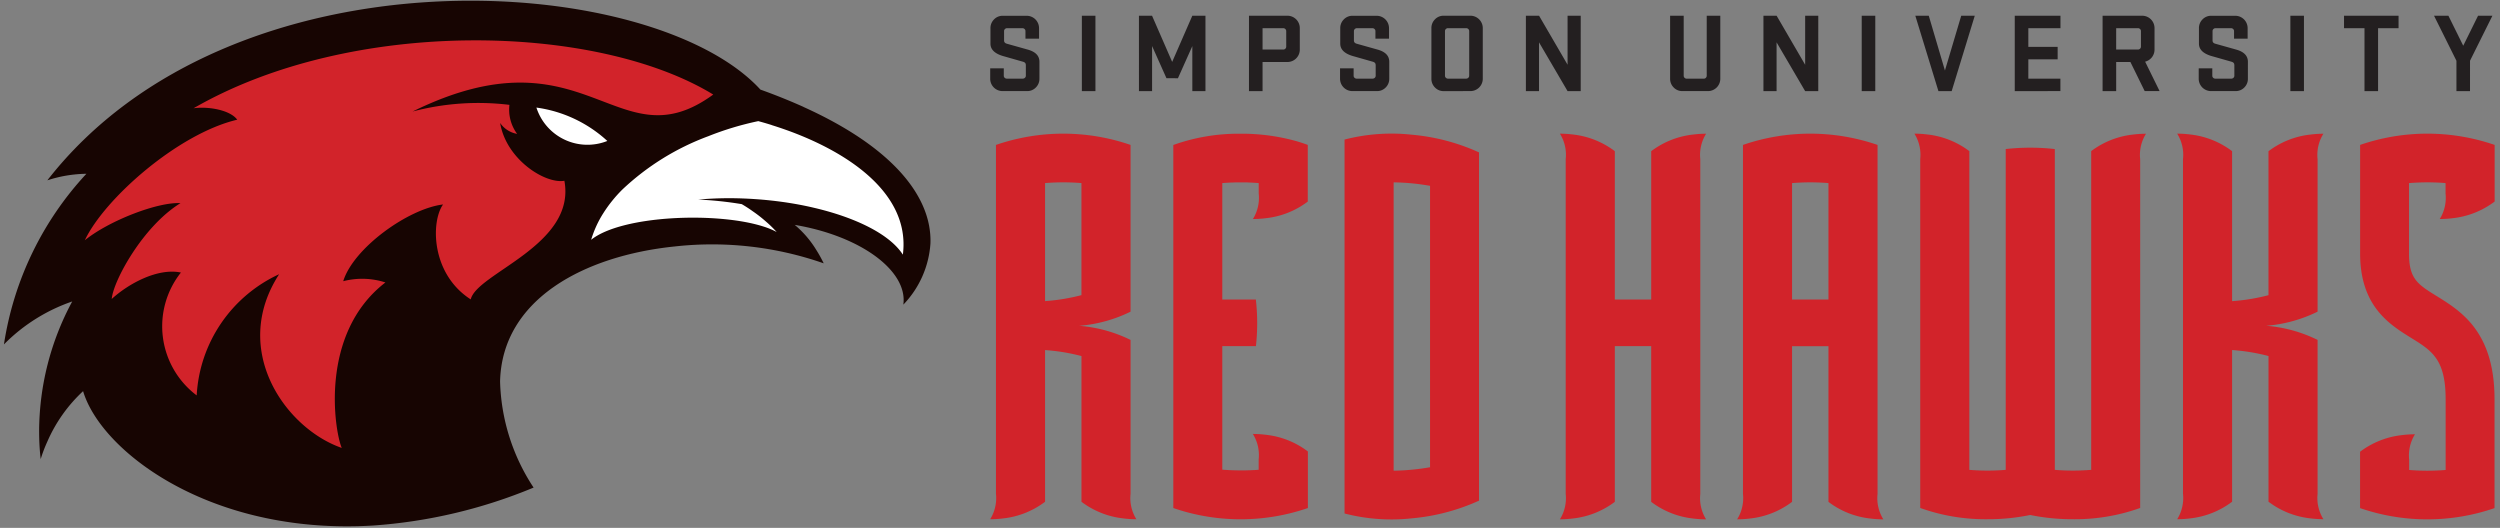
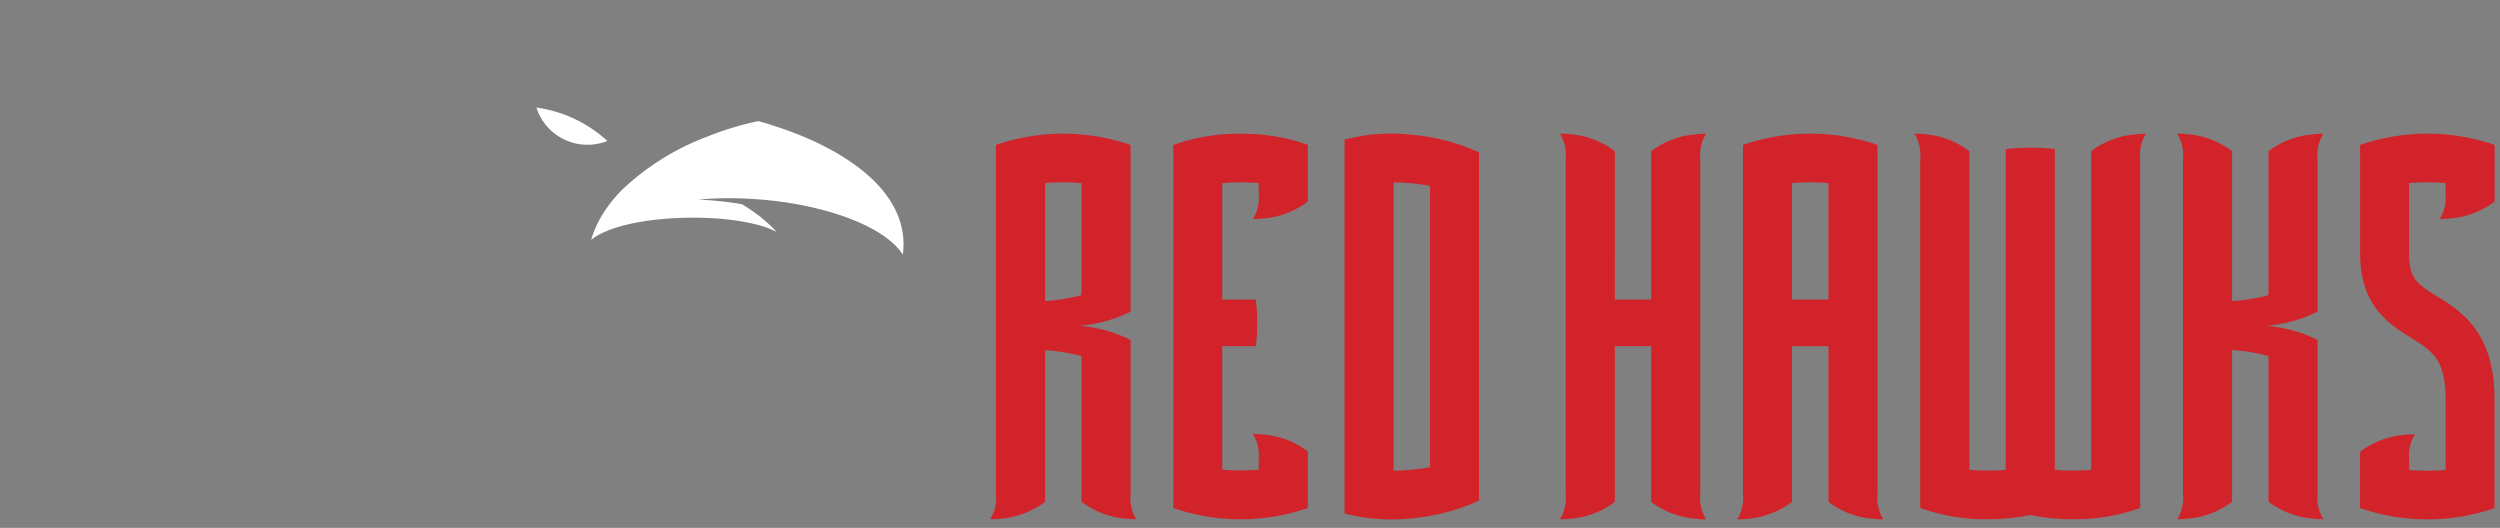
<svg xmlns="http://www.w3.org/2000/svg" width="251" height="53" viewBox="0 0 251 53">
  <rect x="0" y="0" width="251" height="53" fill="#808080" stroke="none" />
  <g fill-rule="nonzero" fill="none">
-     <path d="M80.674 10.734a60.478 60.478 0 00-4.33-1.74C65.47-2.88 23.288-5.677 4.754 18.104a13.079 13.079 0 013.92-.656 32.28 32.28 0 00-8.278 17.13 17.687 17.687 0 016.855-4.31 27.573 27.573 0 00-3.322 12.978c0 1.031.053 1.828.1 2.313.033.349.06.54.053.545.037-.123.079-.242.115-.36.16-.479.345-.948.555-1.407a15.15 15.15 0 013.591-5.066c1.756 5.894 12.186 13.99 27.681 13.556.3-.009.6-.02.91-.036.16-.009.323-.015.483-.025a51.111 51.111 0 0016.156-3.813 20.264 20.264 0 01-3.365-10.65c.194-8.297 8.507-12.633 17.55-13.56A33.942 33.942 0 0182.7 26.439a13.35 13.35 0 00-.759-1.366 10.2 10.2 0 00-2.15-2.495c6.636 1.116 11.372 4.626 10.904 8.007a9.777 9.777 0 002.721-6.135c.171-4.734-3.855-9.699-12.75-13.713" fill="#170502" />
-     <path d="M34.46 28.232c1.036-3.347 6.553-7.289 10.024-7.704-1.228 1.72-1.228 6.966 2.779 9.532.6-2.64 10.609-5.442 9.401-11.91-1.906.336-5.836-2.118-6.45-5.805a2.608 2.608 0 001.706 1.098 4.105 4.105 0 01-.773-2.916 25.851 25.851 0 00-9.722.669C58.92 2.592 61.927 16.558 71.61 9.493c-11.726-7.16-36.28-7.8-52.177 1.376 1.461-.204 3.663.165 4.385 1.148-5.971 1.413-13.35 7.959-15.3 12.103 2.504-2.018 7.411-3.866 9.6-3.723-3.765 2.313-6.75 7.8-6.9 9.62 1.71-1.562 4.636-3.136 6.945-2.654A8.688 8.688 0 0019.748 39.7a14.25 14.25 0 018.277-12.168c-4.936 7.62.659 15.493 6.288 17.44-.72-1.66-2.309-11.468 4.383-16.613a7.566 7.566 0 00-4.227-.128" fill="#D2232A" />
    <path d="M77.484 12.556a33.394 33.394 0 00-1.162-.343c-.062-.015-.129-.037-.19-.052-1.717.36-3.4.867-5.029 1.518a25.407 25.407 0 00-8.612 5.345 13.674 13.674 0 00-1.94 2.414c-.518.82-.921 1.708-1.2 2.637 3.078-2.469 12.656-2.834 17.326-1.323.45.14.885.32 1.301.542 0 0-.192-.22-.528-.548-.15-.15-.329-.312-.538-.493l-.15-.13a13.024 13.024 0 00-1.169-.9c-.361-.26-.735-.502-1.119-.727a36.637 36.637 0 00-4.367-.46 36.02 36.02 0 013.213-.137c1.748.01 3.492.135 5.224.372 1.082.15 2.142.345 3.15.584 4.168.971 7.621 2.641 8.954 4.712.84-6.549-6.397-10.899-13.166-13.005M53.855 10.8a5.385 5.385 0 007.121 3.352 13.172 13.172 0 00-7.12-3.352" fill="#FFF" />
    <path d="M236.956 14.55v10.905c0 5.297 2.958 7.128 5.116 8.465 2.09 1.292 3.47 2.148 3.47 6.173v7.092c-.6.048-1.212.073-1.835.074a21.404 21.404 0 01-1.827-.074v-1.032a4.012 4.012 0 01.584-2.55 9.9 9.9 0 00-1.285.08 8.493 8.493 0 00-4.228 1.674v5.657a20.743 20.743 0 0013.5 0V40.029c-.02-6.717-3.357-8.784-5.796-10.295-1.916-1.186-2.79-1.728-2.79-4.287v-7.064c.6-.05 1.214-.075 1.842-.075.628 0 1.237.024 1.827.073v1.058a4.03 4.03 0 01-.582 2.55c.43 0 .858-.026 1.284-.08a8.507 8.507 0 004.227-1.674V14.55a20.743 20.743 0 00-13.512 0h.005zM124.55 13.425c-2.3-.025-4.584.358-6.75 1.131v36.45a20.743 20.743 0 0013.512 0v-5.678a8.48 8.48 0 00-4.239-1.678 9.915 9.915 0 00-1.284-.08c.473.762.678 1.66.582 2.55v1.05h-.085c-.12.011-.24.02-.36.027h-.06c-.131 0-.263.015-.395.02h-.136l-.323.01h-.466c-.623 0-1.234-.025-1.828-.074V34.755h3.376a21.086 21.086 0 00-.006-4.68h-3.37V18.383c.3-.026.593-.043.9-.056h.032c.14 0 .28-.01.421-.014.142-.002.3 0 .45 0h.495c.13 0 .257 0 .384.014h.075c.3.012.59.03.88.054h.02v1.058a4.017 4.017 0 01-.582 2.55c.43 0 .859-.026 1.284-.08a8.507 8.507 0 004.223-1.67V14.55a15.436 15.436 0 00-1.107-.368 20.37 20.37 0 00-5.643-.757zm46.16 2.553a4.014 4.014 0 01.582-2.55 9.87 9.87 0 00-1.283.078 8.507 8.507 0 00-4.228 1.674v14.896h-3.653V15.178a8.518 8.518 0 00-4.23-1.677 9.903 9.903 0 00-1.282-.078c.473.761.678 1.659.581 2.55v33.615a4.022 4.022 0 01-.582 2.55c.43 0 .858-.026 1.283-.08a8.519 8.519 0 004.23-1.674V34.755h3.653v15.633a8.507 8.507 0 004.228 1.674c.425.054.854.08 1.283.08a4.022 4.022 0 01-.583-2.55V15.978zm12.867 14.097h-3.654V18.383a22.011 22.011 0 013.654 0v11.692zm4.929-15.525a20.743 20.743 0 00-13.512 0v35.038a4.004 4.004 0 01-.584 2.55 9.64 9.64 0 001.284-.079 8.474 8.474 0 004.229-1.674v-15.63h3.654v15.633a8.467 8.467 0 004.228 1.674c.426.055.855.082 1.284.08a4.013 4.013 0 01-.583-2.55V14.55zm-44.93 32.36c-1.207.213-2.429.33-3.654.348v-28.95c.6.009 1.2.04 1.827.099.627.058 1.232.15 1.827.248V46.91zm-8.583-32.897v37.54c2.202.57 4.489.735 6.75.488a20.667 20.667 0 006.75-1.776V15.3a20.631 20.631 0 00-6.75-1.776 18.819 18.819 0 00-6.75.488v.001zm74.964 1.164v31.996c-.6.048-1.21.073-1.828.074a21.486 21.486 0 01-1.826-.074V14.965a22.079 22.079 0 00-4.929 0v32.209a22.73 22.73 0 01-3.653 0V15.176a8.506 8.506 0 00-4.23-1.677 9.887 9.887 0 00-1.282-.078c.473.761.678 1.659.582 2.55V51a19.43 19.43 0 006.75 1.131 21.12 21.12 0 004.292-.426c1.411.288 2.849.43 4.29.426 2.299.025 4.584-.358 6.75-1.131V15.98c-.096-.892.109-1.79.583-2.55a9.9 9.9 0 00-1.284.078 8.507 8.507 0 00-4.228 1.674l.013-.005zm-105.033 3.204a22.691 22.691 0 013.654 0v11.25c-1.197.314-2.42.515-3.654.6v-11.85zm8.583 12.91V14.55a20.743 20.743 0 00-13.512 0v35.031a4.016 4.016 0 01-.582 2.55c.43.001.858-.025 1.284-.08a8.493 8.493 0 004.228-1.674V35.148c1.235.085 2.458.286 3.654.6v14.63a8.487 8.487 0 004.229 1.673c.426.055.855.081 1.284.08a4.007 4.007 0 01-.584-2.55V34.128a14.217 14.217 0 00-5.158-1.417 14.219 14.219 0 005.159-1.42h-.002zm119.178-.001V15.978a4.02 4.02 0 01.583-2.55c-.43-.001-.859.025-1.285.08a8.507 8.507 0 00-4.227 1.674v14.454c-1.196.314-2.42.515-3.654.6V15.176a8.507 8.507 0 00-4.228-1.677 9.909 9.909 0 00-1.285-.08c.475.761.68 1.66.584 2.55v33.61a4.03 4.03 0 01-.582 2.55c.429 0 .857-.026 1.282-.08a8.505 8.505 0 004.23-1.675v-15.23a19.76 19.76 0 013.654.6v14.628a8.483 8.483 0 004.227 1.675c.427.054.856.08 1.286.08a4.011 4.011 0 01-.584-2.55v-15.45a14.198 14.198 0 00-5.156-1.419 14.198 14.198 0 005.156-1.419h-.001z" fill="#D2232A" />
-     <path d="M244.376 1.578l2.25 4.522v3.05h1.363V6.1l2.25-4.522h-1.442l-1.488 3.012-1.49-3.012h-1.443zm-6.981 1.251V9.15h1.363V2.829h2.057V1.578h-5.476v1.251h2.056zm-7.442 6.321h1.364V1.578h-1.364V9.15zm-5.623-2.64V7.6a.277.277 0 01-.09.21.308.308 0 01-.216.086h-1.602a.3.3 0 01-.216-.085.273.273 0 01-.091-.21v-.739h-1.364v1.034a1.24 1.24 0 001.25 1.25h2.449c.332.007.652-.125.882-.364.235-.234.364-.554.357-.886V6.202c0-.6-.394-1.008-1.182-1.226l-2.067-.58c-.206-.052-.3-.162-.3-.33v-.942a.272.272 0 01.092-.21.3.3 0 01.215-.085h1.546c.08 0 .157.03.215.085.06.054.092.13.09.21v.761h1.364v-1.05a1.242 1.242 0 00-1.25-1.251h-2.4a1.186 1.186 0 00-.88.364 1.216 1.216 0 00-.358.887v1.55c0 .567.405.977 1.216 1.228l2.034.579c.204.053.3.159.3.318h.006zm-9.47-1.619a.31.31 0 01-.216.085h-2.18V2.829h2.18a.3.3 0 01.216.085c.06.054.093.13.092.21V4.68a.282.282 0 01-.091.212zm1.965 4.255l-1.453-2.954c.557-.14.947-.642.943-1.216V2.829a1.245 1.245 0 00-1.25-1.251H211.1V9.15h1.364V6.226h1.43l1.433 2.92h1.499zm-9.96 0v-1.25h-3.22V5.954h2.943v-1.25h-2.943V2.829h3.226V1.578h-4.59V9.15l4.584-.005zm-9.957-7.568l-1.636 5.5-1.624-5.5h-1.35l2.32 7.572h1.33l2.318-7.568-1.357-.004zm-9.992 7.572h1.363V1.578h-1.363V9.15zm-5.678-7.568v4.92l-2.863-4.92h-1.325V9.15h1.319v-4.9l2.869 4.9h1.317V1.578l-1.317.004zm-9.968 6.233a.308.308 0 01-.216.085h-1.703a.3.3 0 01-.216-.085.273.273 0 01-.092-.21V1.578h-1.364v6.318a1.22 1.22 0 00.359.887c.23.239.55.37.88.363h2.55a1.239 1.239 0 001.25-1.25V1.578h-1.363V7.6a.277.277 0 01-.09.21l.006.005zm-13.885-6.237v4.92l-2.863-4.92H153.2V9.15h1.317v-4.9l2.868 4.9h1.319V1.578h-1.319zm-9.969 6.232a.3.3 0 01-.216.086h-1.818a.3.3 0 01-.216-.085.277.277 0 01-.09-.21V3.123a.274.274 0 01.09-.21.3.3 0 01.216-.085h1.818a.3.3 0 01.216.085c.06.054.093.13.091.21v4.477a.278.278 0 01-.091.21zm.204 1.336a1.242 1.242 0 001.251-1.25V2.829a1.245 1.245 0 00-1.251-1.251h-2.67a1.186 1.186 0 00-.88.364 1.215 1.215 0 00-.357.887v5.067c-.007.332.122.652.357.887.229.24.548.373.88.367l2.67-.005zm-9.501-2.636V7.6a.277.277 0 01-.09.21.308.308 0 01-.216.086h-1.602a.3.3 0 01-.216-.085.273.273 0 01-.091-.21v-.739h-1.364v1.034a1.242 1.242 0 001.25 1.25h2.455c.331.007.65-.125.88-.364.235-.234.364-.554.357-.886V6.202c0-.6-.393-1.008-1.181-1.226l-2.067-.58c-.206-.052-.3-.162-.3-.33v-.942a.272.272 0 01.091-.21.3.3 0 01.216-.085h1.545c.08 0 .158.03.216.085.06.054.093.13.091.21v.761h1.364v-1.05a1.245 1.245 0 00-1.251-1.251H135.8a1.186 1.186 0 00-.88.364 1.216 1.216 0 00-.359.887v1.55c0 .567.405.977 1.216 1.228l2.035.579c.203.053.3.159.3.318h.007zm-9.069-1.619a.31.31 0 01-.216.085h-2.073V2.829h2.069a.3.3 0 01.215.085c.06.054.093.13.092.21V4.68a.282.282 0 01-.091.212h.004zm-2.289 4.259V6.226h2.489a1.245 1.245 0 001.25-1.25V2.829a1.245 1.245 0 00-1.25-1.251h-3.853V9.15h1.364zm-8.495-1.295l1.444-3.226V9.15h1.318V1.578h-1.319l-2.022 4.636-2.022-4.636h-1.315V9.15h1.319V4.624l1.443 3.227 1.154.005zm-9.648 1.295h1.364V1.578h-1.364V9.15zm-5.623-2.64V7.6a.273.273 0 01-.092.21.3.3 0 01-.216.086h-1.602a.308.308 0 01-.215-.085.277.277 0 01-.09-.21v-.739h-1.364v1.034a1.24 1.24 0 001.25 1.25h2.454c.33.007.65-.124.88-.364a1.22 1.22 0 00.359-.886V6.202c0-.6-.394-1.008-1.182-1.226l-2.068-.58c-.205-.052-.3-.162-.3-.33v-.942a.272.272 0 01.092-.21.3.3 0 01.216-.085h1.533c.08 0 .158.03.216.085.06.054.092.13.09.21v.761h1.364v-1.05a1.242 1.242 0 00-1.25-1.251h-2.4a1.183 1.183 0 00-.87.366 1.216 1.216 0 00-.358.887v1.547c0 .568.405.978 1.216 1.229l2.032.579c.206.053.3.159.3.318h.005z" fill="#231F20" />
  </g>
</svg>